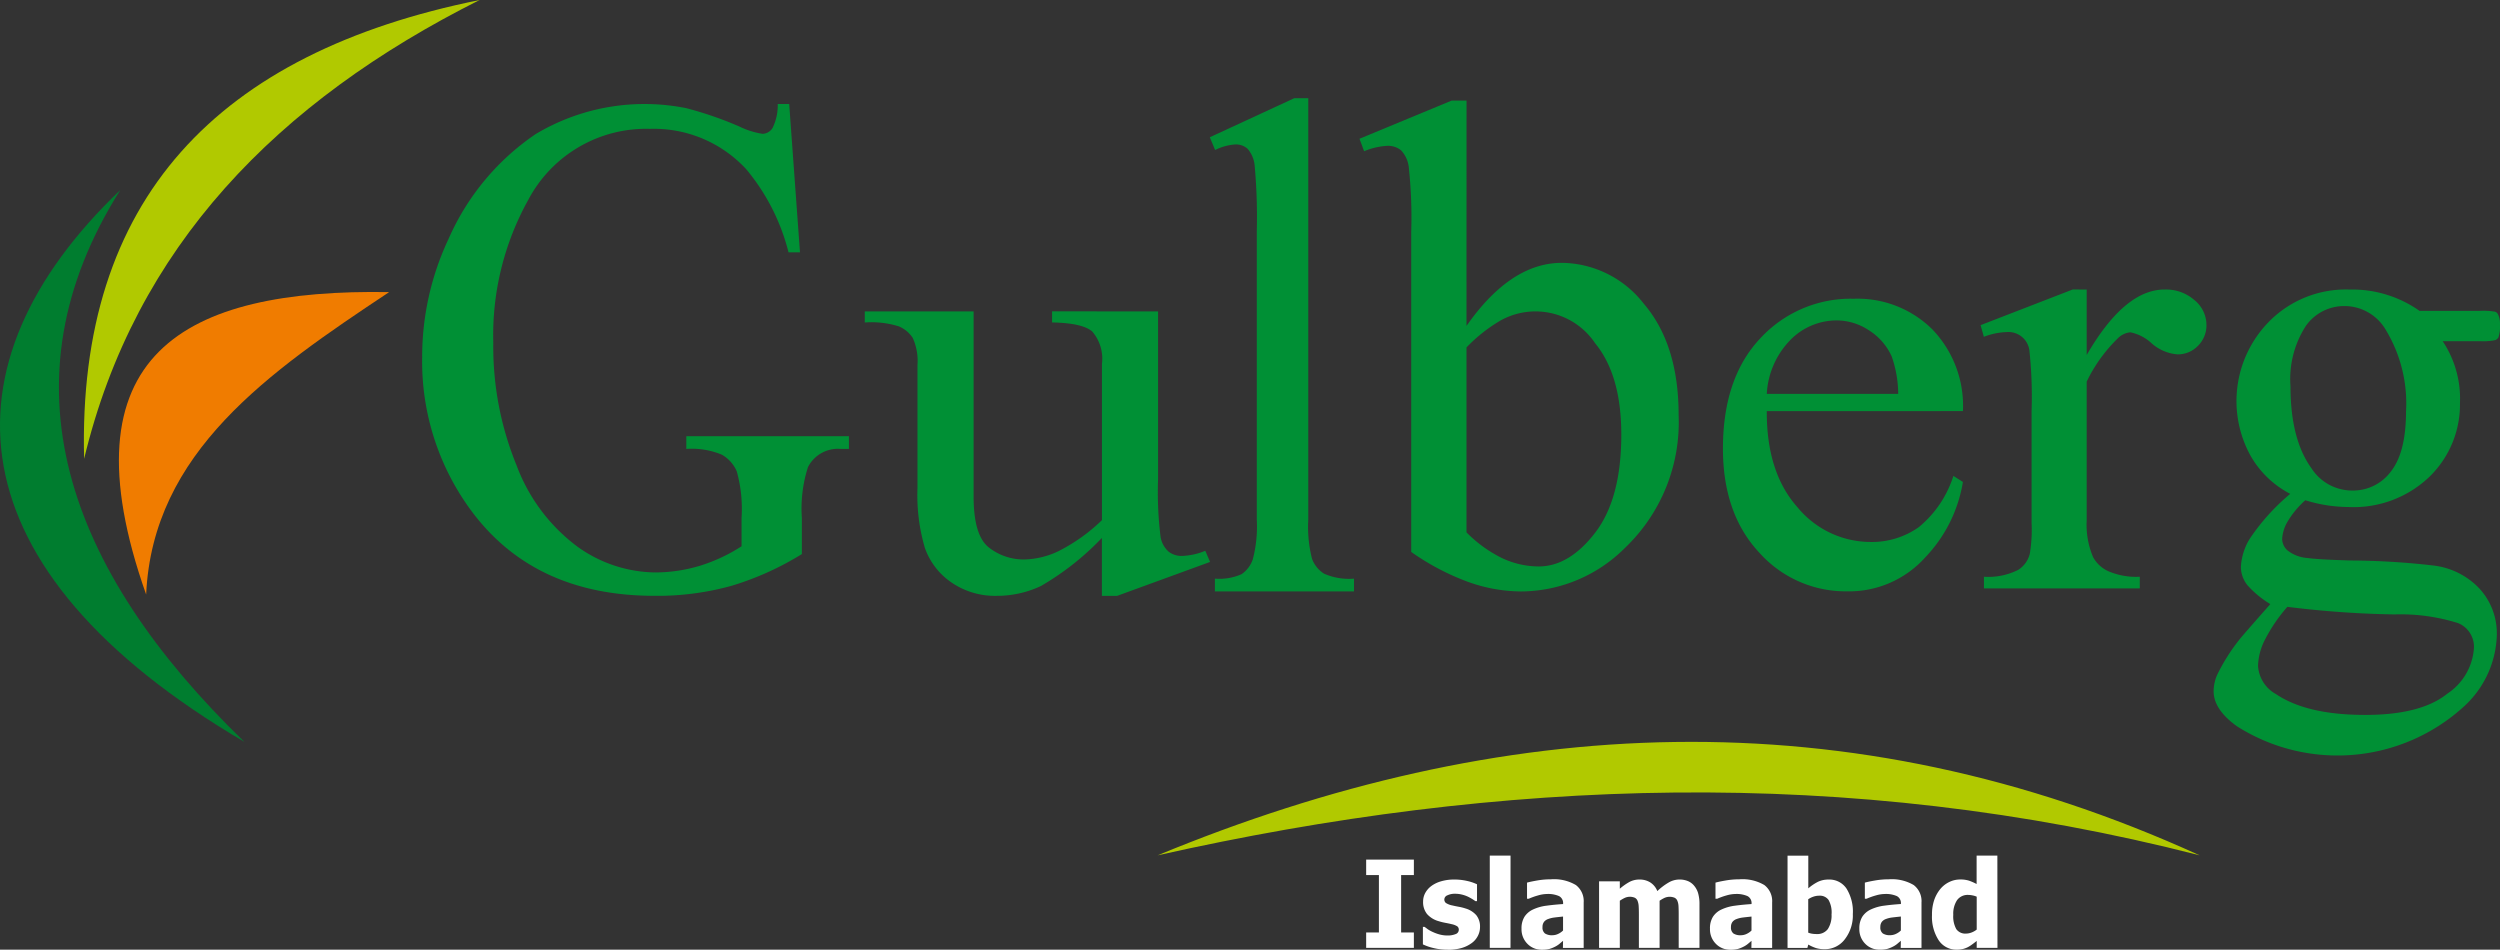
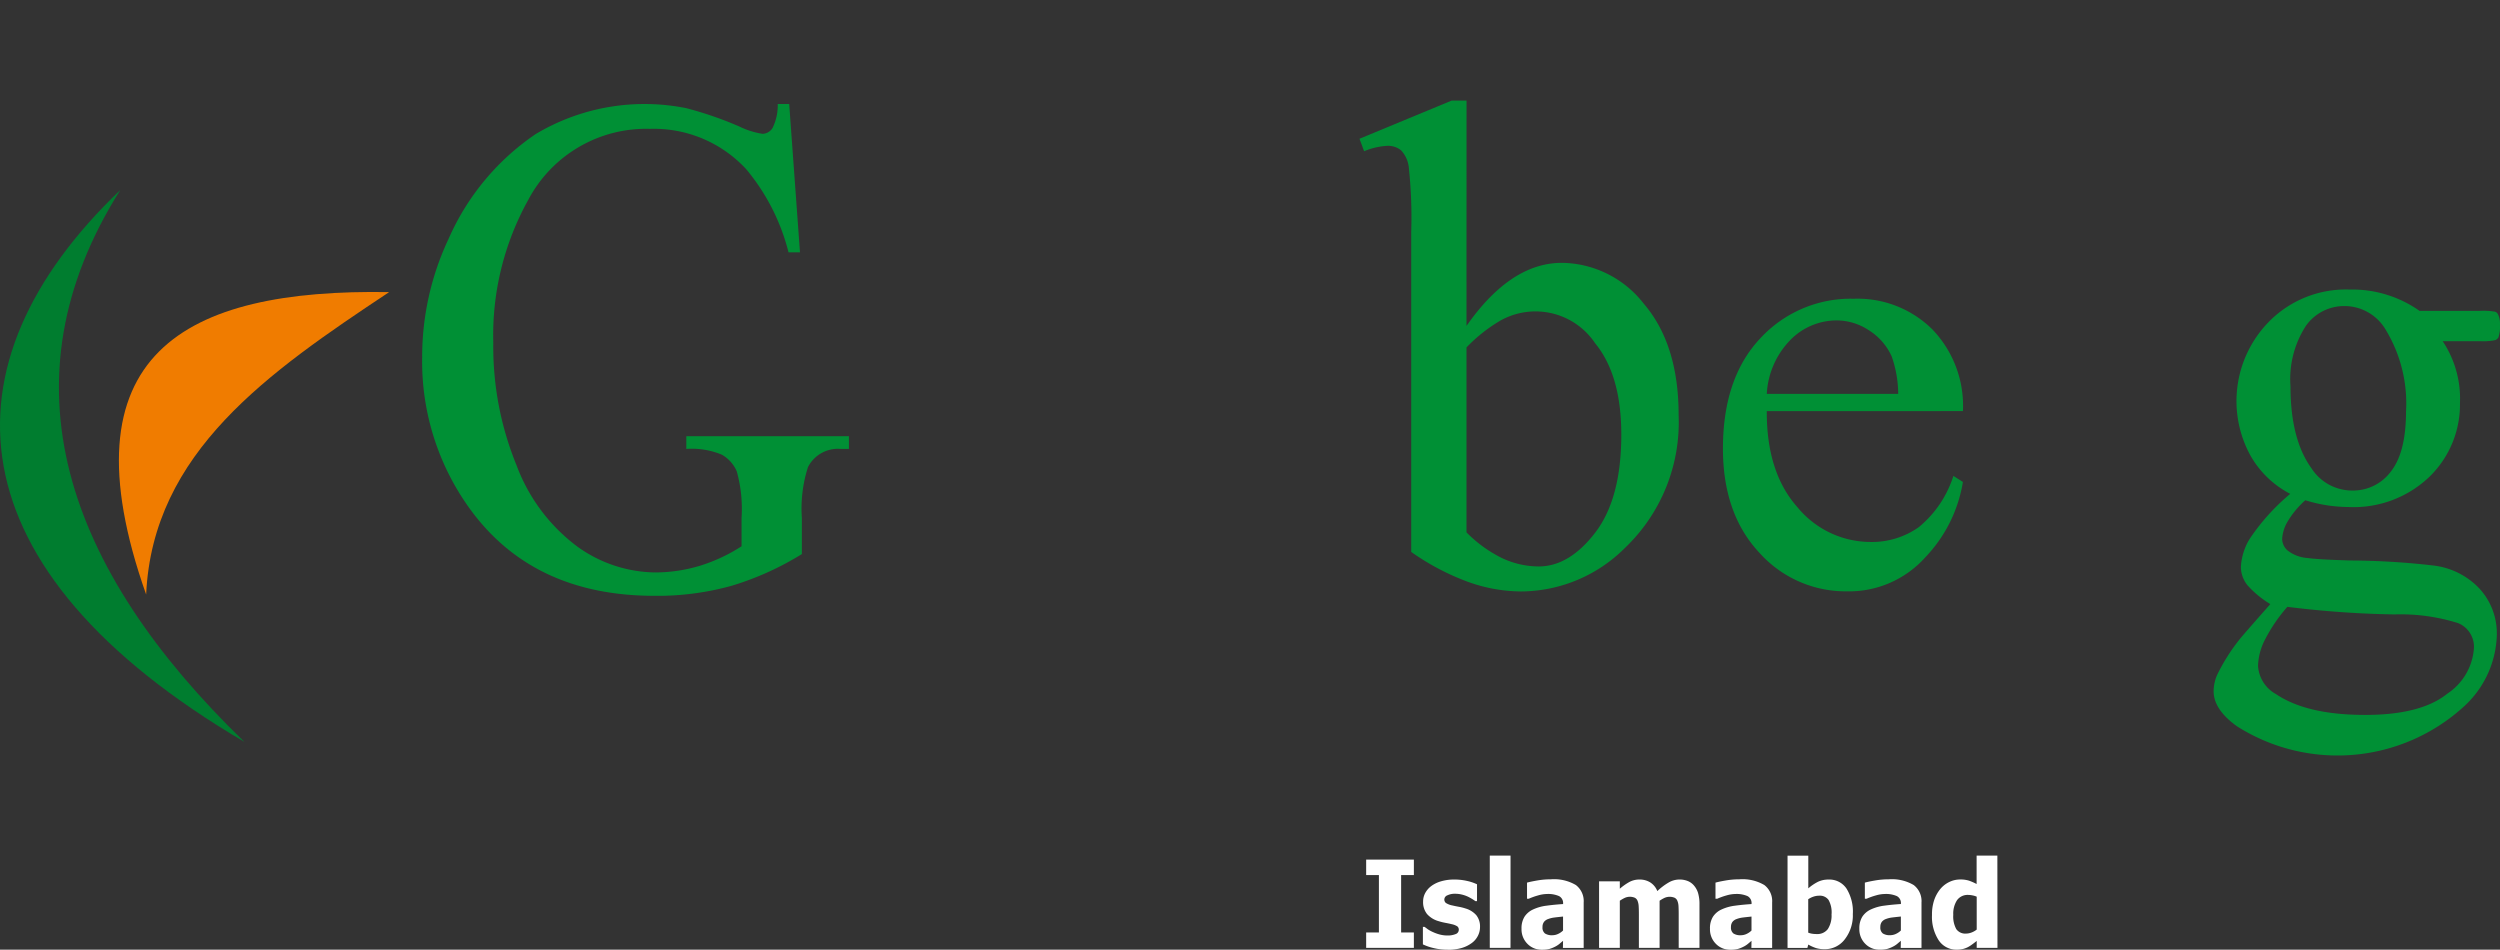
<svg xmlns="http://www.w3.org/2000/svg" width="224.165" height="85.155" viewBox="0 0 224.165 85.155">
  <rect x="0" y="0" width="224.165" height="85.155" fill="#333333" stroke="none" />
  <defs>
    <style>.a{fill:#009035;}.a,.b,.c,.d,.e{fill-rule:evenodd;}.b{fill:#fff;}.c{fill:#b1c900;}.d{fill:#f07c00;}.e{fill:#007d2f;}</style>
  </defs>
  <g transform="translate(-162.001 -324.474)">
-     <path class="a" d="M243.545,336.457l.967,13.3h-1.027a18.761,18.761,0,0,0-3.794-7.456,11.258,11.258,0,0,0-8.625-3.617,11.95,11.95,0,0,0-10.922,6.375,24.951,24.951,0,0,0-3.131,12.8,28.063,28.063,0,0,0,2.088,11,16.07,16.07,0,0,0,5.456,7.287,12.166,12.166,0,0,0,6.936,2.312,13.918,13.918,0,0,0,4.033-.594,15.1,15.1,0,0,0,3.748-1.751v-2.554a12.557,12.557,0,0,0-.428-4.157,3.13,3.13,0,0,0-1.337-1.5,6.936,6.936,0,0,0-3.188-.518V366.24H248.9v1.146H248.2a3.009,3.009,0,0,0-2.969,1.623,12.086,12.086,0,0,0-.55,4.549v3.253a26.417,26.417,0,0,1-6.3,2.843,24.75,24.75,0,0,1-6.917.9q-10.918,0-16.578-7.836a22.519,22.519,0,0,1-4.251-13.553,24.827,24.827,0,0,1,2.392-10.67,22.023,22.023,0,0,1,7.772-9.334,19.014,19.014,0,0,1,13.512-2.333,32.7,32.7,0,0,1,4.763,1.644,7.107,7.107,0,0,0,2.088.658,1.09,1.09,0,0,0,.9-.541,4.584,4.584,0,0,0,.455-2.133Z" transform="translate(-10.78 -2.656)" />
-     <path class="a" d="M287.922,360.347v15.048a32.469,32.469,0,0,0,.226,5.182,2.278,2.278,0,0,0,.725,1.318,1.9,1.9,0,0,0,1.171.379,5.96,5.96,0,0,0,2.112-.462l.427,1-8.331,3.041h-1.368V380.66a24.513,24.513,0,0,1-5.461,4.307,9.234,9.234,0,0,1-3.978.884,6.88,6.88,0,0,1-4.051-1.2,6.274,6.274,0,0,1-2.383-3.1,16.78,16.78,0,0,1-.663-5.348V365.16a4.99,4.99,0,0,0-.424-2.435,2.732,2.732,0,0,0-1.265-1.042,8.2,8.2,0,0,0-3.036-.341v-.995h9.759v16.605c0,2.315.448,3.827,1.348,4.547A5.027,5.027,0,0,0,276,382.588a7.464,7.464,0,0,0,2.962-.729,15.922,15.922,0,0,0,3.928-2.794V365.049a3.736,3.736,0,0,0-.872-2.9q-.87-.76-3.6-.812v-.995Z" transform="translate(-22.081 -7.951)" />
-     <path class="a" d="M310.2,335.784v37.8a11.558,11.558,0,0,0,.341,3.521,2.7,2.7,0,0,0,1.073,1.315,5.563,5.563,0,0,0,2.685.446v1.144H301.826v-1.144a4.955,4.955,0,0,0,2.392-.4,2.657,2.657,0,0,0,1.006-1.326,11.6,11.6,0,0,0,.36-3.553v-25.9a50.588,50.588,0,0,0-.191-5.855,2.7,2.7,0,0,0-.624-1.5,1.564,1.564,0,0,0-1.1-.4,4.8,4.8,0,0,0-1.823.5l-.474-1.145,7.572-3.5Z" transform="translate(-30.891 -2.507)" />
+     <path class="a" d="M243.545,336.457l.967,13.3h-1.027a18.761,18.761,0,0,0-3.794-7.456,11.258,11.258,0,0,0-8.625-3.617,11.95,11.95,0,0,0-10.922,6.375,24.951,24.951,0,0,0-3.131,12.8,28.063,28.063,0,0,0,2.088,11,16.07,16.07,0,0,0,5.456,7.287,12.166,12.166,0,0,0,6.936,2.312,13.918,13.918,0,0,0,4.033-.594,15.1,15.1,0,0,0,3.748-1.751v-2.554a12.557,12.557,0,0,0-.428-4.157,3.13,3.13,0,0,0-1.337-1.5,6.936,6.936,0,0,0-3.188-.518V366.24H248.9v1.146H248.2a3.009,3.009,0,0,0-2.969,1.623,12.086,12.086,0,0,0-.55,4.549v3.253a26.417,26.417,0,0,1-6.3,2.843,24.75,24.75,0,0,1-6.917.9q-10.918,0-16.578-7.836a22.519,22.519,0,0,1-4.251-13.553,24.827,24.827,0,0,1,2.392-10.67,22.023,22.023,0,0,1,7.772-9.334,19.014,19.014,0,0,1,13.512-2.333,32.7,32.7,0,0,1,4.763,1.644,7.107,7.107,0,0,0,2.088.658,1.09,1.09,0,0,0,.9-.541,4.584,4.584,0,0,0,.455-2.133" transform="translate(-10.78 -2.656)" />
    <path class="a" d="M328.206,356.269q3.959-5.657,8.551-5.657a9.429,9.429,0,0,1,7.34,3.657q3.134,3.653,3.131,10a15.575,15.575,0,0,1-4.832,11.924,13.265,13.265,0,0,1-9.266,3.884,14.22,14.22,0,0,1-4.842-.88,21.984,21.984,0,0,1-5.037-2.662V347.816a41.86,41.86,0,0,0-.223-5.813,2.623,2.623,0,0,0-.7-1.492,1.878,1.878,0,0,0-1.2-.392,6.2,6.2,0,0,0-2.1.486l-.417-1.119,8.256-3.419h1.344Zm0,1.926v16.585a11.783,11.783,0,0,0,3.15,2.288,7.763,7.763,0,0,0,3.333.767c1.8,0,3.5-1,5.055-3.025s2.344-4.952,2.344-8.8q0-5.329-2.344-8.184a6.434,6.434,0,0,0-8.49-2.041,14.024,14.024,0,0,0-3.048,2.414Z" transform="translate(-34.711 -2.57)" />
    <path class="a" d="M364.416,368.97q-.029,5.494,2.751,8.616A8.5,8.5,0,0,0,373.7,380.7a7.261,7.261,0,0,0,4.346-1.329,9.718,9.718,0,0,0,3.1-4.594l.855.544a12.752,12.752,0,0,1-3.387,6.772,9.18,9.18,0,0,1-7.021,3.034,10.38,10.38,0,0,1-7.847-3.468q-3.256-3.475-3.262-9.327,0-6.337,3.348-9.889a11.041,11.041,0,0,1,8.4-3.552,9.526,9.526,0,0,1,7.022,2.74,9.906,9.906,0,0,1,2.751,7.334Zm0-1.549H376.2a10.358,10.358,0,0,0-.581-3.35,5.381,5.381,0,0,0-2.076-2.371,5.255,5.255,0,0,0-2.875-.866,5.818,5.818,0,0,0-4.128,1.744A7.479,7.479,0,0,0,364.416,367.421Z" transform="translate(-43.994 -7.63)" />
-     <path class="a" d="M399.676,357.829V363.7q3.4-5.874,6.987-5.873a3.874,3.874,0,0,1,2.686.959,2.872,2.872,0,0,1,1.066,2.2,2.587,2.587,0,0,1-.761,1.89,2.514,2.514,0,0,1-1.831.766,3.962,3.962,0,0,1-2.319-.988,3.959,3.959,0,0,0-1.911-.99,1.812,1.812,0,0,0-1.159.573,13.708,13.708,0,0,0-2.758,3.847v12.444a7.463,7.463,0,0,0,.569,3.284,2.915,2.915,0,0,0,1.364,1.27,6.309,6.309,0,0,0,2.827.5v1.046H390.462v-1.046a5.956,5.956,0,0,0,3.08-.621,2.385,2.385,0,0,0,1.037-1.453,13.291,13.291,0,0,0,.156-2.753V368.7a39,39,0,0,0-.195-5.4,1.894,1.894,0,0,0-2-1.659,6.2,6.2,0,0,0-2.084.427l-.293-1.046,8.267-3.2Z" transform="translate(-50.57 -7.393)" />
    <path class="a" d="M423.883,376.149a8.677,8.677,0,0,1-3.577-3.447,10.156,10.156,0,0,1,1.6-11.922,9.661,9.661,0,0,1,7.277-2.951,10.494,10.494,0,0,1,6.292,1.913h5.38a6.4,6.4,0,0,1,1.385.072.446.446,0,0,1,.276.257,1.957,1.957,0,0,1,.17.968,2.908,2.908,0,0,1-.141,1.09.593.593,0,0,1-.284.237,5.646,5.646,0,0,1-1.4.093h-3.312A9.29,9.29,0,0,1,439.1,368a9.037,9.037,0,0,1-2.714,6.594,9.836,9.836,0,0,1-7.3,2.735,13.141,13.141,0,0,1-3.853-.608,8.168,8.168,0,0,0-1.651,2.017,3.444,3.444,0,0,0-.427,1.461,1.437,1.437,0,0,0,.453,1,3.24,3.24,0,0,0,1.8.7c.52.081,1.821.164,3.9.225a67.026,67.026,0,0,1,7.422.452,6.745,6.745,0,0,1,4.127,2.078,5.932,5.932,0,0,1,1.547,4.167,9.005,9.005,0,0,1-2.941,6.387,16.817,16.817,0,0,1-20.363,1.779c-1.4-1.006-2.089-2.056-2.089-3.136a3.768,3.768,0,0,1,.305-1.45,17.246,17.246,0,0,1,1.944-3.106c.132-.187,1.072-1.266,2.836-3.262a8.854,8.854,0,0,1-2.039-1.675,2.624,2.624,0,0,1-.6-1.688,5.38,5.38,0,0,1,.788-2.488,19.194,19.194,0,0,1,3.634-4.033Zm4.841-16.839a4.2,4.2,0,0,0-3.436,1.769,8.785,8.785,0,0,0-1.385,5.431q0,4.754,1.888,7.355a4.332,4.332,0,0,0,3.653,1.986,4.218,4.218,0,0,0,3.462-1.707q1.354-1.714,1.358-5.38a12.74,12.74,0,0,0-1.908-7.468,4.284,4.284,0,0,0-3.632-1.986Zm-5.1,26.97a14.076,14.076,0,0,0-1.965,2.86,5.464,5.464,0,0,0-.665,2.438,3.1,3.1,0,0,0,1.615,2.53q2.762,1.867,8.008,1.862,5,0,7.362-1.914a5.321,5.321,0,0,0,2.373-4.083,2.288,2.288,0,0,0-1.415-2.232,17.2,17.2,0,0,0-5.712-.781,88.643,88.643,0,0,1-9.6-.68Z" transform="translate(-56.523 -7.393)" />
    <path class="b" d="M301.894,464.96h-4.278v-1.382h1.143v-5.149h-1.143v-1.382h4.278v1.382h-1.143v5.149h1.143Zm3.026.163a5.191,5.191,0,0,1-1.246-.143,4.67,4.67,0,0,1-.971-.333v-1.57h.154c.089.068.191.142.3.223a2.9,2.9,0,0,0,.474.254,3.616,3.616,0,0,0,.588.209,2.732,2.732,0,0,0,.709.087,1.822,1.822,0,0,0,.694-.121.41.41,0,0,0,.3-.388.372.372,0,0,0-.138-.314,1.576,1.576,0,0,0-.539-.2c-.142-.037-.321-.074-.537-.114a4.8,4.8,0,0,1-.574-.142,2.159,2.159,0,0,1-1.058-.644,1.7,1.7,0,0,1-.354-1.123,1.6,1.6,0,0,1,.184-.751,1.928,1.928,0,0,1,.54-.63,2.741,2.741,0,0,1,.882-.43,4.044,4.044,0,0,1,1.182-.16,5.007,5.007,0,0,1,1.156.125,4.271,4.271,0,0,1,.89.3v1.511h-.149a3.352,3.352,0,0,0-.3-.2,4.07,4.07,0,0,0-.4-.216,2.9,2.9,0,0,0-.526-.177,2.589,2.589,0,0,0-.593-.069,1.531,1.531,0,0,0-.684.139.413.413,0,0,0-.279.367.4.4,0,0,0,.139.319,1.647,1.647,0,0,0,.6.228c.16.038.342.076.551.114a4.348,4.348,0,0,1,.6.15,2.056,2.056,0,0,1,.978.608,1.617,1.617,0,0,1,.332,1.066,1.71,1.71,0,0,1-.2.8,1.791,1.791,0,0,1-.559.641,2.863,2.863,0,0,1-.9.435,4.345,4.345,0,0,1-1.243.155Zm5.639-.163H308.7v-8.273h1.862Zm4.711-1.558v-1.251c-.312.033-.566.06-.758.084a2.391,2.391,0,0,0-.57.136.8.8,0,0,0-.378.258.742.742,0,0,0-.135.462.664.664,0,0,0,.223.579,1.155,1.155,0,0,0,.662.157,1.233,1.233,0,0,0,.5-.112,1.565,1.565,0,0,0,.459-.314Zm0,.925c-.127.107-.241.2-.341.289a2.159,2.159,0,0,1-.407.254,2.738,2.738,0,0,1-.484.189,2.565,2.565,0,0,1-.659.065,1.753,1.753,0,0,1-1.31-.534,1.84,1.84,0,0,1-.522-1.343,1.957,1.957,0,0,1,.265-1.076,1.81,1.81,0,0,1,.762-.651,4,4,0,0,1,1.2-.341c.466-.064.967-.112,1.5-.149V461a.7.7,0,0,0-.363-.682,2.443,2.443,0,0,0-1.087-.189,2.981,2.981,0,0,0-.767.12,6.084,6.084,0,0,0-.859.305h-.158v-1.444c.185-.053.481-.117.893-.189a7.148,7.148,0,0,1,1.243-.109,3.851,3.851,0,0,1,2.244.514,1.812,1.812,0,0,1,.7,1.569v4.068h-1.861Zm10.37.634v-2.979c0-.293-.005-.542-.016-.743a1.476,1.476,0,0,0-.1-.493.531.531,0,0,0-.249-.279,1.153,1.153,0,0,0-.894.005,2.9,2.9,0,0,0-.454.263v4.227H322.07v-2.979c0-.29-.005-.536-.018-.739a1.529,1.529,0,0,0-.1-.5.531.531,0,0,0-.249-.279,1.126,1.126,0,0,0-.915.02,3.323,3.323,0,0,0-.428.249v4.227H318.5v-5.965h1.861v.66a5.081,5.081,0,0,1,.86-.606,1.887,1.887,0,0,1,.909-.218,1.779,1.779,0,0,1,.961.259,1.637,1.637,0,0,1,.634.777,5.308,5.308,0,0,1,1.013-.768,1.927,1.927,0,0,1,.963-.269,1.968,1.968,0,0,1,.744.132,1.437,1.437,0,0,1,.559.4,1.872,1.872,0,0,1,.374.683,3.5,3.5,0,0,1,.125,1.032v3.882Zm6.528-1.558v-1.251c-.312.033-.567.06-.759.084a2.4,2.4,0,0,0-.57.136.808.808,0,0,0-.377.258.741.741,0,0,0-.134.462.664.664,0,0,0,.223.579,1.15,1.15,0,0,0,.662.157,1.232,1.232,0,0,0,.5-.112,1.575,1.575,0,0,0,.459-.314Zm0,.925-.342.289a2.125,2.125,0,0,1-.406.254,2.739,2.739,0,0,1-.484.189,2.569,2.569,0,0,1-.658.065,1.753,1.753,0,0,1-1.31-.534,1.837,1.837,0,0,1-.523-1.343,1.957,1.957,0,0,1,.265-1.076,1.81,1.81,0,0,1,.762-.651,4,4,0,0,1,1.2-.341c.466-.064.967-.112,1.5-.149V461a.7.7,0,0,0-.363-.682,2.439,2.439,0,0,0-1.087-.189,2.981,2.981,0,0,0-.767.12,6.105,6.105,0,0,0-.858.305h-.158v-1.444c.185-.053.48-.117.893-.189a7.138,7.138,0,0,1,1.242-.109,3.853,3.853,0,0,1,2.245.514,1.814,1.814,0,0,1,.7,1.569v4.068h-1.861Zm7.18-2.391a2.271,2.271,0,0,0-.27-1.273.955.955,0,0,0-.837-.383,1.618,1.618,0,0,0-.5.08,1.918,1.918,0,0,0-.487.239v2.994a1.6,1.6,0,0,0,.375.1,2.656,2.656,0,0,0,.374.026,1.176,1.176,0,0,0,1.009-.446,2.229,2.229,0,0,0,.332-1.337Zm1.905-.038a3.5,3.5,0,0,1-.725,2.3,2.232,2.232,0,0,1-1.792.88,2.676,2.676,0,0,1-.777-.1,3.6,3.6,0,0,1-.7-.316l-.08.3H335.4v-8.273h1.861v2.932a4.333,4.333,0,0,1,.834-.57,2.136,2.136,0,0,1,.985-.218,1.844,1.844,0,0,1,1.609.813,3.9,3.9,0,0,1,.567,2.253Zm4.308,1.5v-1.251c-.311.033-.566.06-.758.084a2.391,2.391,0,0,0-.57.136.809.809,0,0,0-.378.258.741.741,0,0,0-.134.462.662.662,0,0,0,.223.579,1.15,1.15,0,0,0,.662.157,1.226,1.226,0,0,0,.5-.112,1.556,1.556,0,0,0,.459-.314Zm0,.925c-.127.107-.241.2-.341.289a2.15,2.15,0,0,1-.406.254,2.764,2.764,0,0,1-.484.189,2.573,2.573,0,0,1-.659.065,1.752,1.752,0,0,1-1.31-.534,1.838,1.838,0,0,1-.523-1.343,1.957,1.957,0,0,1,.265-1.076,1.81,1.81,0,0,1,.762-.651,3.993,3.993,0,0,1,1.2-.341c.466-.064.967-.112,1.5-.149V461a.7.7,0,0,0-.363-.682,2.44,2.44,0,0,0-1.087-.189,2.981,2.981,0,0,0-.767.12,6.072,6.072,0,0,0-.858.305h-.158v-1.444c.184-.053.48-.117.893-.189a7.132,7.132,0,0,1,1.242-.109,3.85,3.85,0,0,1,2.244.514,1.812,1.812,0,0,1,.7,1.569v4.068h-1.862Zm8.661.634h-1.861v-.623c-.122.1-.26.207-.414.319a2.682,2.682,0,0,1-.408.256,2.2,2.2,0,0,1-.443.158,2.3,2.3,0,0,1-.523.052,1.887,1.887,0,0,1-1.621-.843,3.842,3.842,0,0,1-.6-2.257,4.033,4.033,0,0,1,.2-1.354,3.194,3.194,0,0,1,.559-1,2.394,2.394,0,0,1,.791-.613,2.213,2.213,0,0,1,.982-.225,2.522,2.522,0,0,1,.769.1,4.846,4.846,0,0,1,.7.307v-2.549h1.861Zm-1.861-1.642v-2.945a1.611,1.611,0,0,0-.364-.114,1.992,1.992,0,0,0-.384-.045,1.17,1.17,0,0,0-1.014.47,2.211,2.211,0,0,0-.339,1.314,2.338,2.338,0,0,0,.271,1.283.984.984,0,0,0,.874.4,1.418,1.418,0,0,0,.5-.1,1.723,1.723,0,0,0,.459-.262Z" transform="translate(-13.117 -55.494)" />
-     <path class="c" d="M367.03,453.76c-31.612-14.413-62.732-12.695-93.447,0C304.3,446.862,335.414,445.64,367.03,453.76Z" transform="translate(-7.79 -52.59)" />
    <path class="d" d="M199.93,358.121c-18.326-.309-29.427,5.479-21.788,27.118C178.716,372.466,189.115,365.306,199.93,358.121Z" transform="translate(-3.036 -7.455)" />
-     <path class="c" d="M207.148,324.474c-23.486,4.741-36.081,17.859-35.462,41.141C176.24,346.618,188.995,333.582,207.148,324.474Z" transform="translate(-2.142 0)" />
    <path class="e" d="M183.914,395.846c-26.392-15.494-27.457-33.873-11.125-49.485C161.967,363.482,167.849,380.31,183.914,395.846Z" transform="translate(0 -4.851)" />
  </g>
</svg>